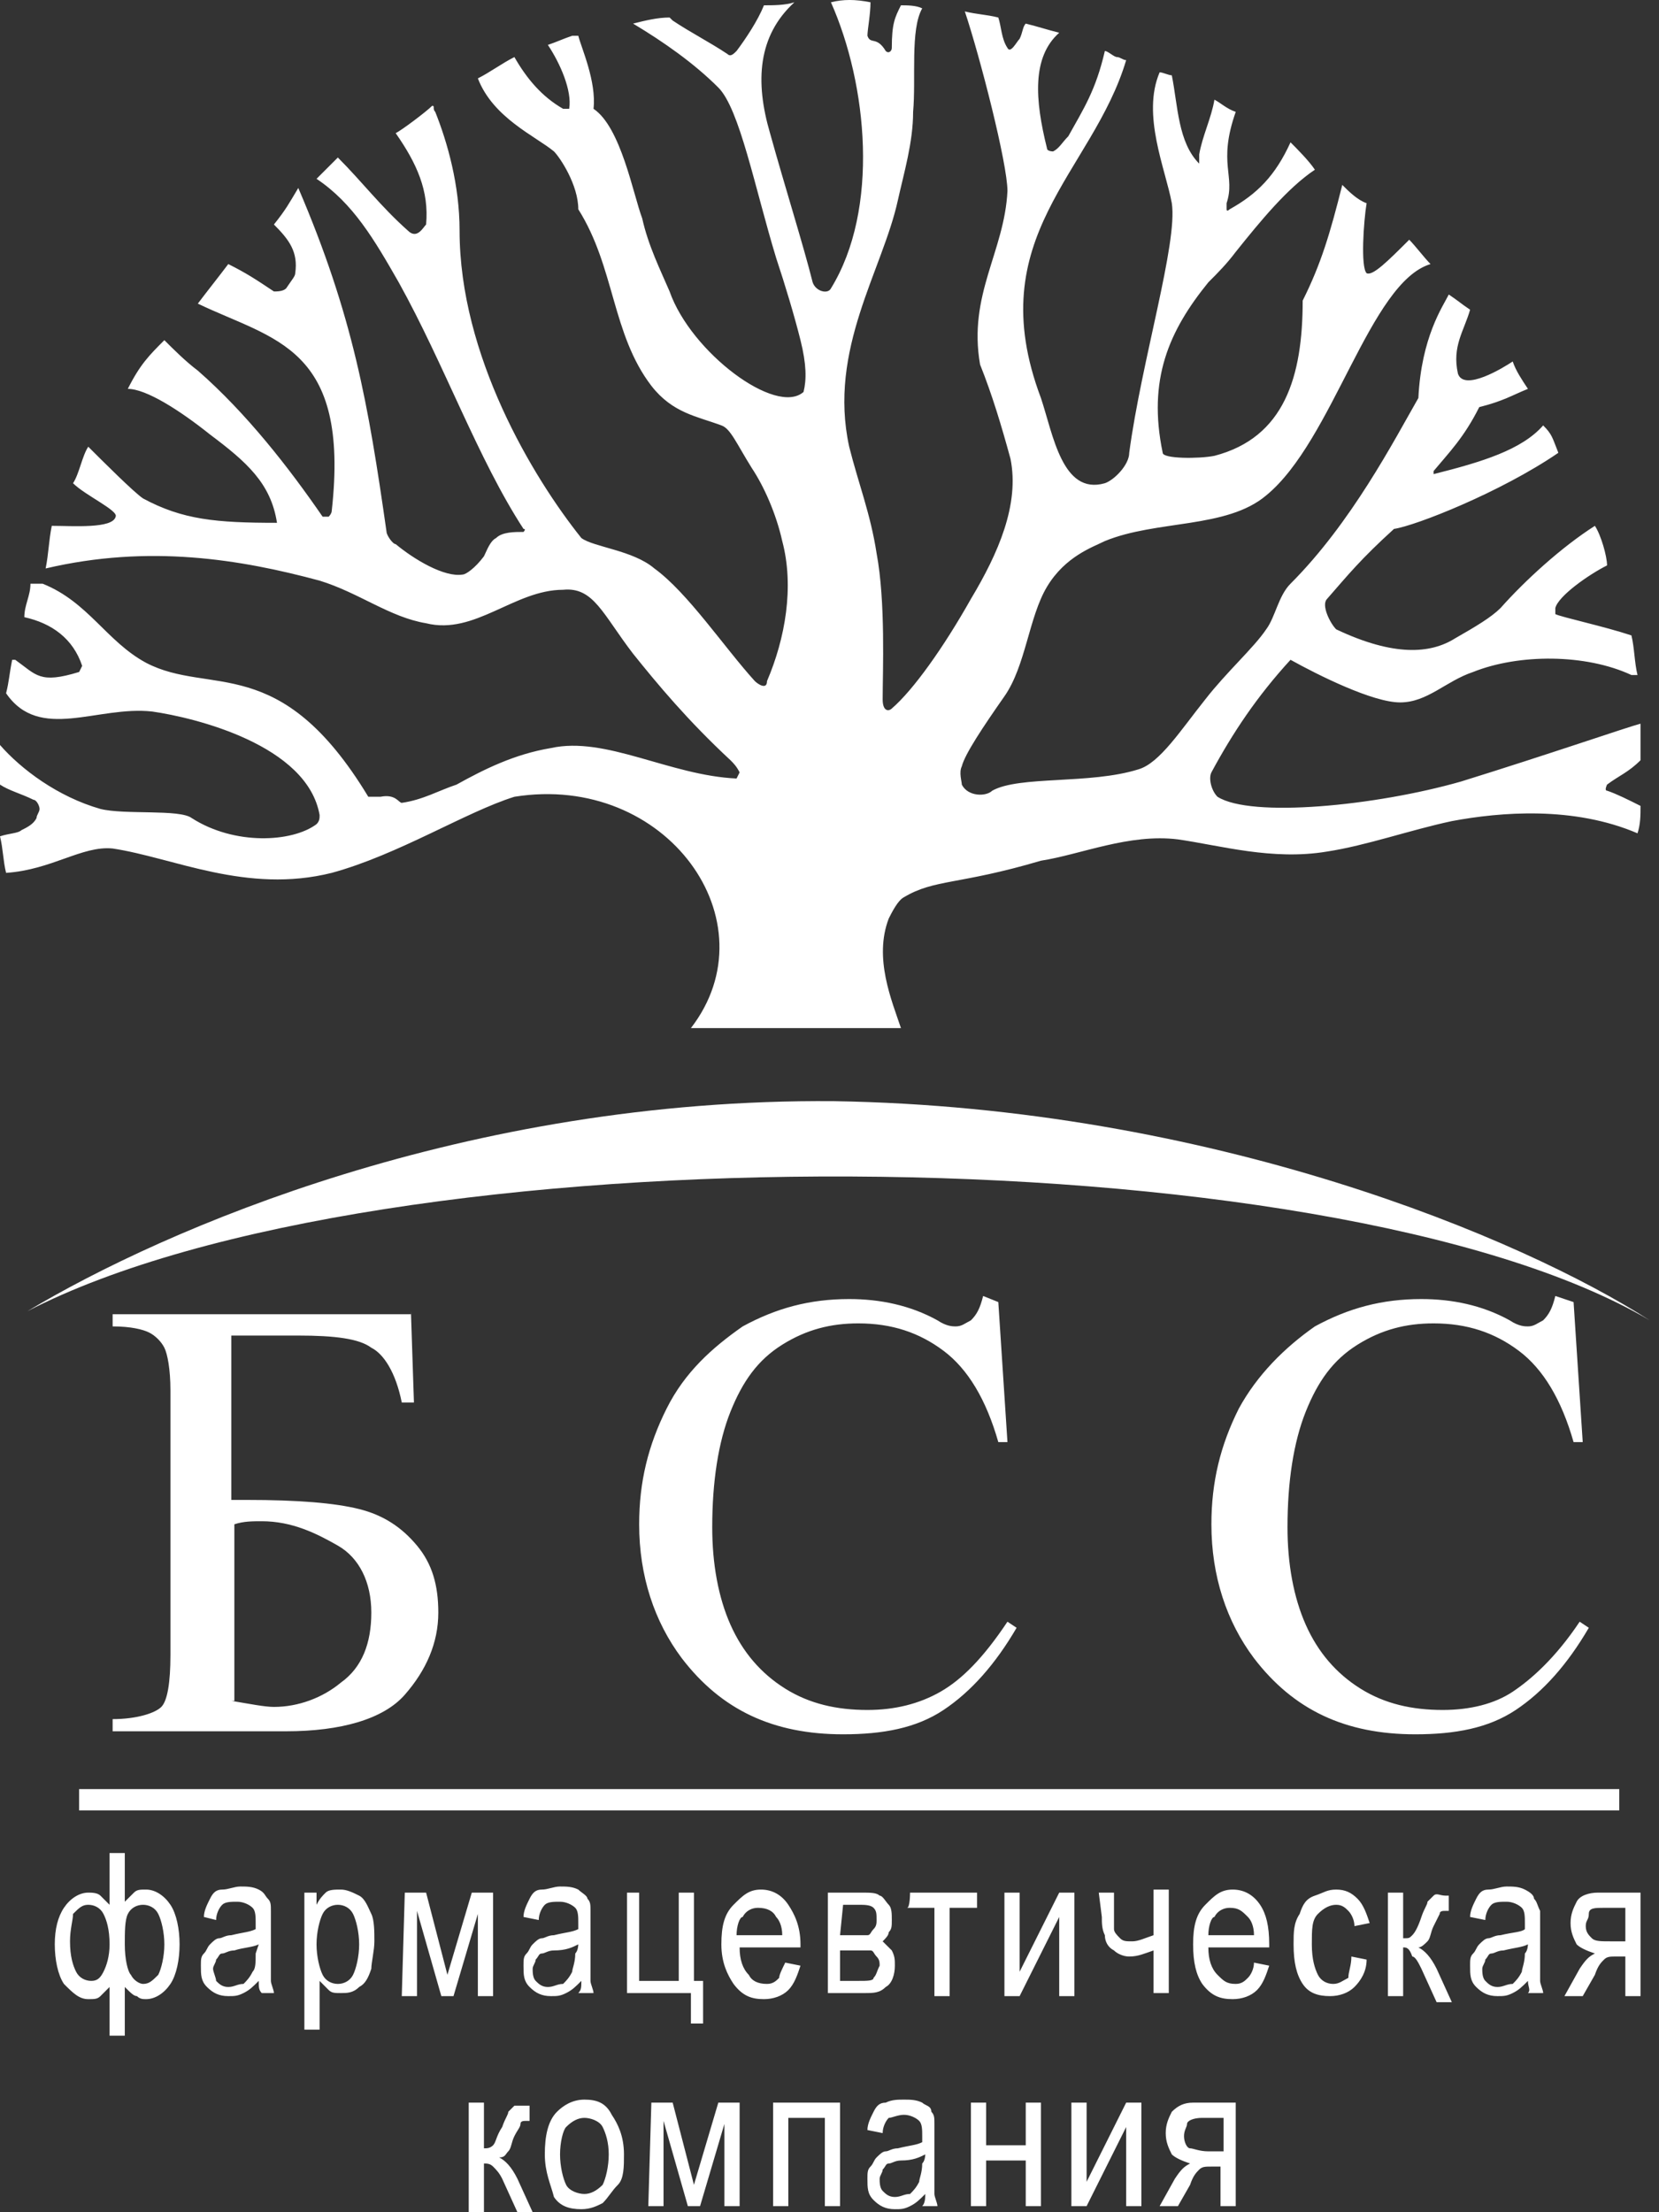
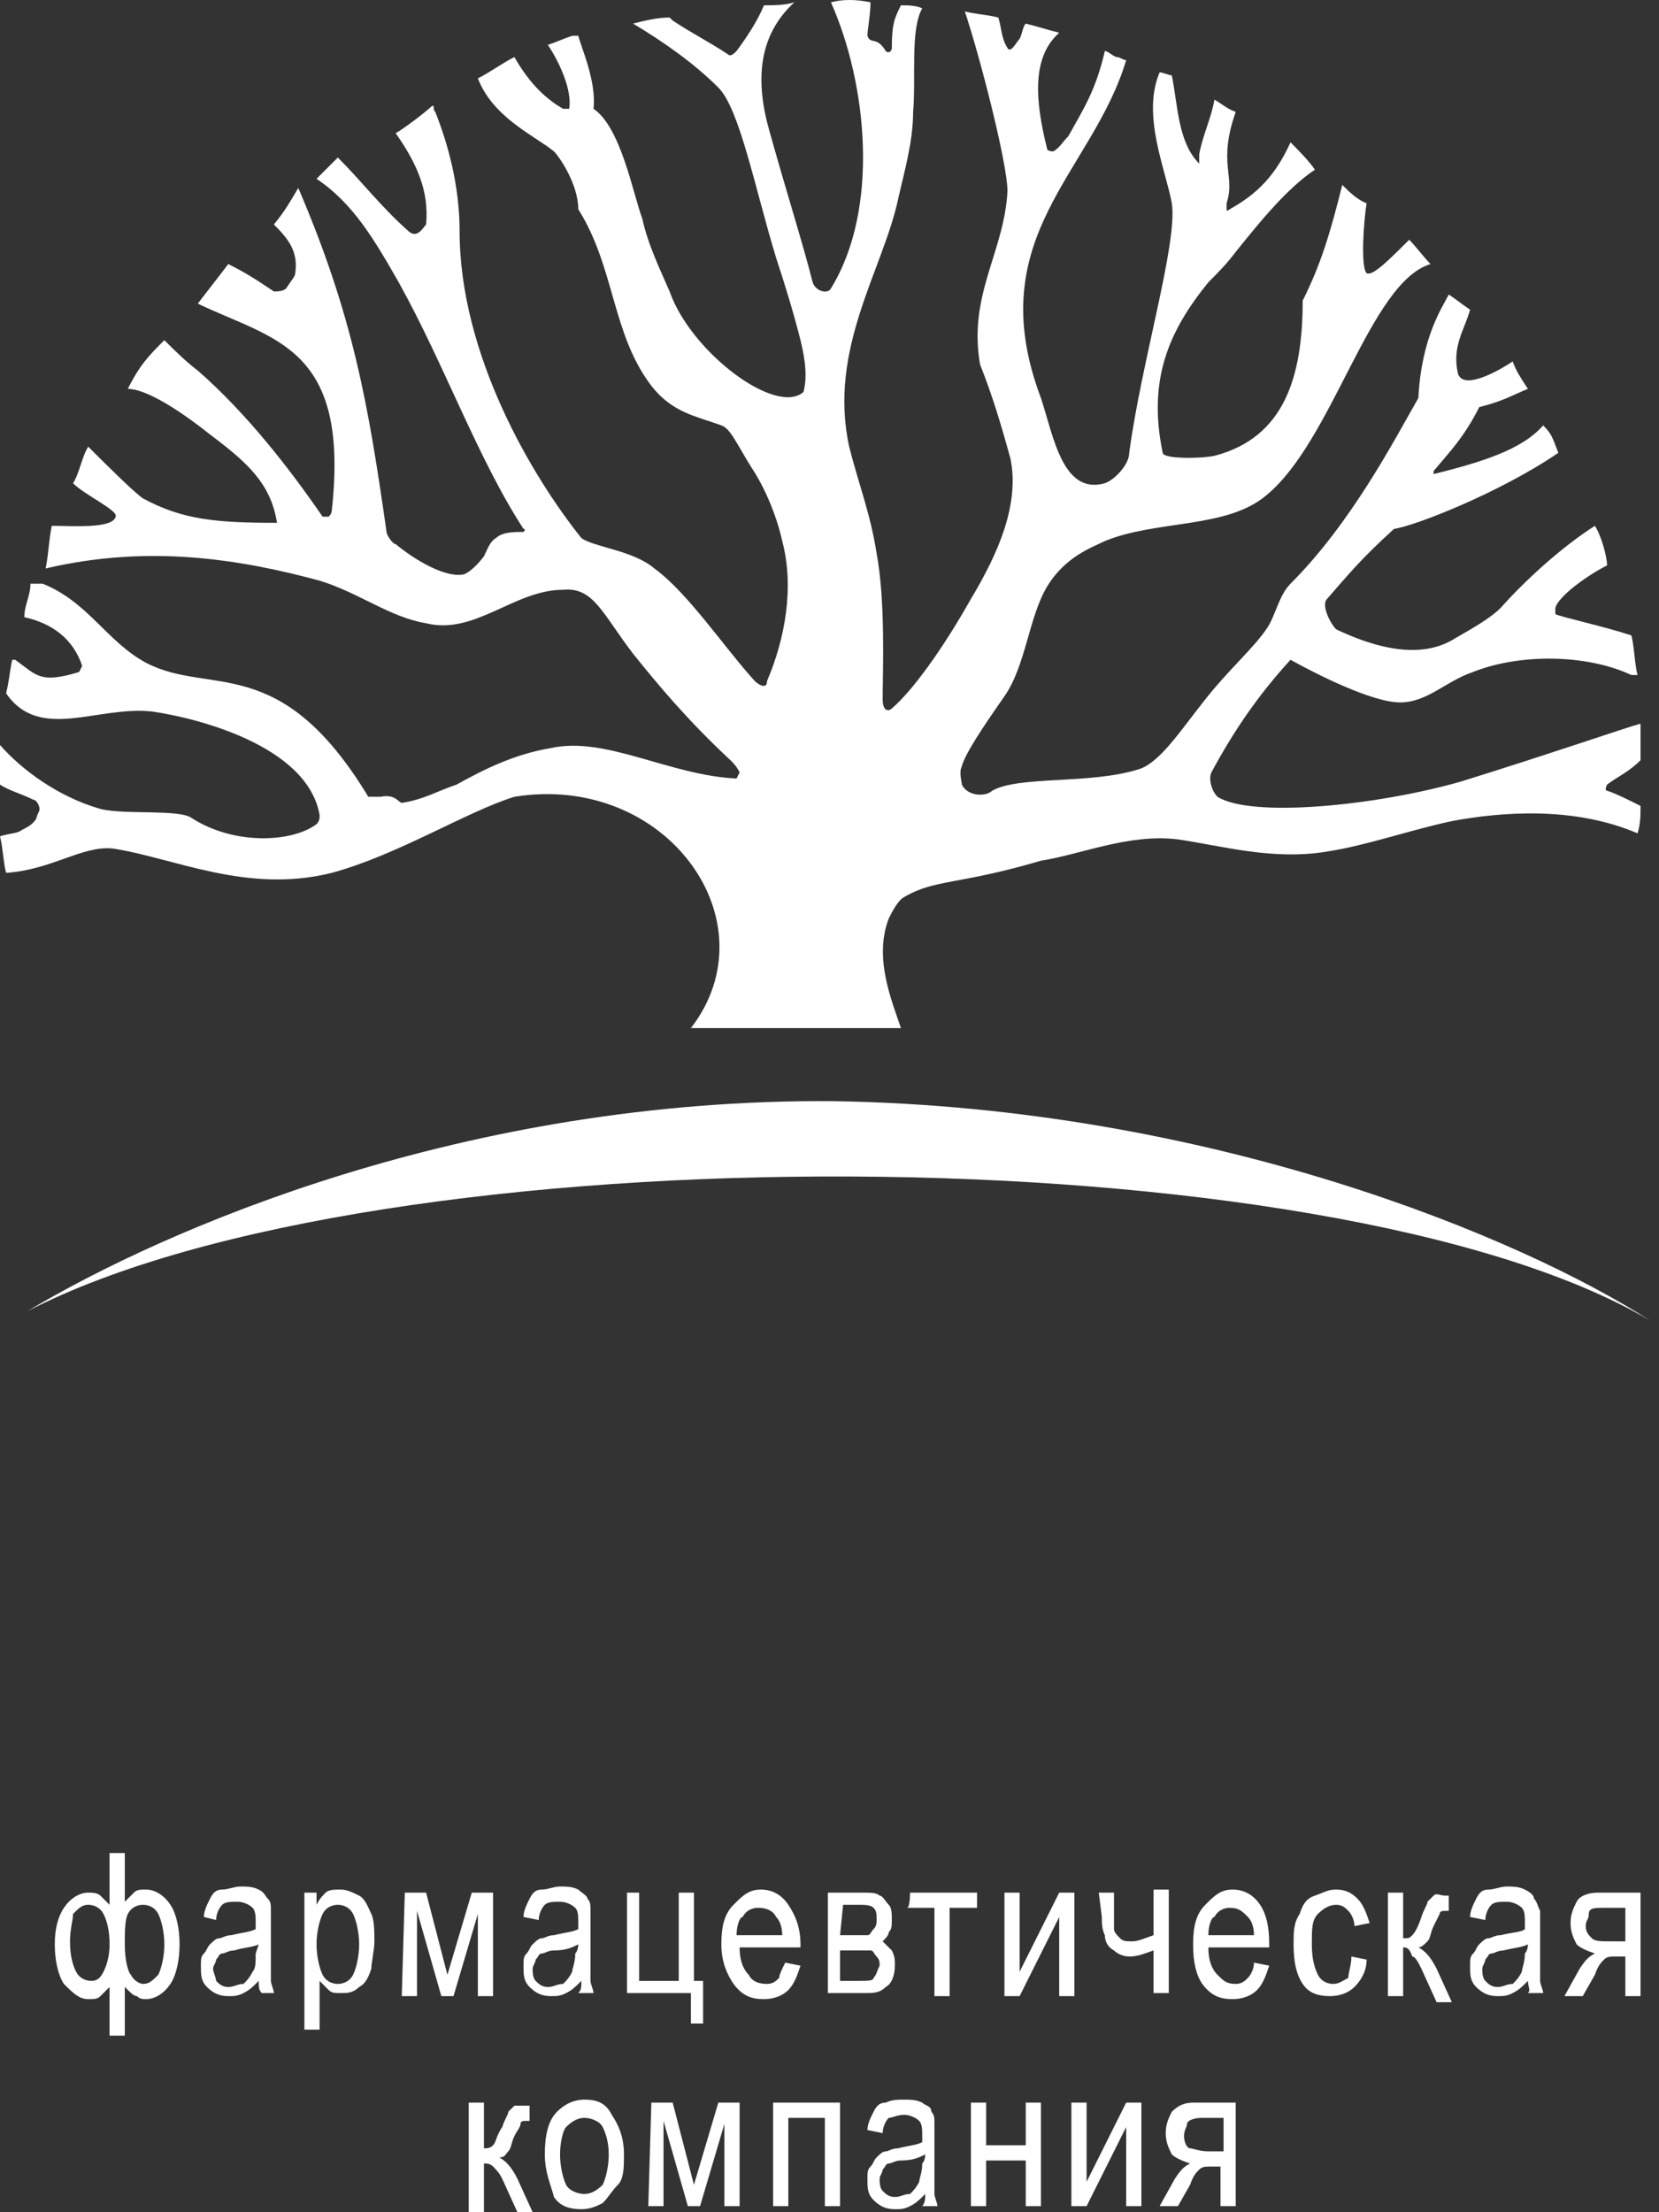
<svg xmlns="http://www.w3.org/2000/svg" width="45" height="60" viewBox="0 0 45 60" fill="none">
  <rect x="0" y="0" width="45" height="60" fill="#333333" stroke="none" />
  <path d="M23.612 0.062C23.612 0.392 23.529 0.805 23.529 0.97C23.612 1.218 23.777 0.97 24.025 1.383C24.107 1.465 24.19 1.383 24.19 1.3C24.19 0.64 24.272 0.475 24.438 0.144C24.603 0.144 24.85 0.144 25.015 0.227C24.685 0.805 24.85 2.126 24.768 3.034C24.768 3.86 24.52 4.685 24.355 5.428C23.942 7.327 22.456 9.474 23.034 12.116C23.282 13.106 23.612 13.932 23.777 15.005C24.025 16.326 23.942 18.225 23.942 18.968C23.942 19.298 24.107 19.298 24.19 19.216C24.768 18.72 25.593 17.564 26.336 16.244C27.079 15.005 27.657 13.684 27.41 12.446C27.162 11.538 26.914 10.712 26.584 9.886C26.254 7.988 27.245 6.832 27.327 5.181C27.327 4.438 26.584 1.548 26.171 0.31C26.502 0.392 26.749 0.392 27.079 0.475C27.162 0.722 27.162 1.053 27.327 1.3C27.41 1.465 27.575 1.135 27.657 1.053C27.74 0.888 27.74 0.722 27.823 0.64C28.153 0.722 28.4 0.805 28.731 0.888C27.988 1.548 28.07 2.704 28.4 4.025C28.4 4.107 28.566 4.107 28.566 4.107C28.731 4.025 28.813 3.86 28.978 3.695C29.391 2.951 29.721 2.456 29.969 1.383C30.052 1.383 30.217 1.548 30.299 1.548C30.382 1.548 30.464 1.631 30.547 1.631C29.639 4.685 26.584 6.419 28.235 10.795C28.566 11.785 28.813 13.437 29.969 13.106C30.217 13.024 30.63 12.611 30.63 12.281C30.96 9.804 31.951 6.584 31.785 5.511C31.62 4.603 30.96 3.117 31.455 1.961C31.538 1.961 31.703 2.043 31.785 2.043C31.951 2.869 31.951 3.86 32.528 4.438V4.19C32.611 3.695 32.859 3.199 32.941 2.704C33.106 2.786 33.271 2.951 33.519 3.034C33.024 4.438 33.519 4.768 33.271 5.511C33.271 5.593 33.271 5.593 33.271 5.676C33.271 5.759 33.354 5.676 33.354 5.676C34.097 5.263 34.592 4.768 35.005 3.86C35.17 4.025 35.501 4.355 35.666 4.603C34.923 5.098 34.18 6.006 33.519 6.832C33.271 7.162 33.024 7.41 32.776 7.657C31.703 8.978 31.125 10.299 31.538 12.281C31.538 12.446 32.528 12.446 32.941 12.363C34.84 11.868 35.335 10.217 35.335 8.153C35.831 7.162 36.078 6.336 36.409 5.015C36.574 5.181 36.822 5.428 37.069 5.511C36.987 6.006 36.904 7.245 37.069 7.41C37.234 7.492 37.647 7.079 38.225 6.502C38.39 6.667 38.638 6.997 38.803 7.162C37.152 7.657 36.161 11.95 34.345 13.437C33.271 14.345 31.373 14.097 29.969 14.675C29.639 14.84 28.896 15.088 28.4 15.913C27.905 16.739 27.823 18.06 27.245 18.885C26.667 19.711 26.171 20.454 26.089 20.784C26.006 20.949 26.089 21.197 26.089 21.28C26.254 21.61 26.749 21.61 26.914 21.445C27.657 21.032 29.556 21.28 30.877 20.867C31.455 20.702 32.033 19.794 32.694 18.968C33.271 18.225 34.014 17.564 34.345 17.069C34.592 16.739 34.675 16.161 35.005 15.831C36.656 14.18 37.812 11.95 38.473 10.795C38.555 9.143 39.133 8.318 39.298 7.988C39.546 8.153 39.629 8.235 39.876 8.4C39.711 8.978 39.381 9.391 39.546 10.134C39.711 10.63 40.784 9.969 41.032 9.804C41.115 10.052 41.28 10.299 41.445 10.547C41.032 10.712 40.784 10.877 40.124 11.042C39.711 11.868 39.298 12.281 38.886 12.776V12.859C40.206 12.528 41.28 12.198 41.858 11.538C42.105 11.785 42.105 11.868 42.27 12.281C40.702 13.354 38.39 14.262 37.812 14.345C36.904 15.17 36.574 15.583 35.996 16.244C35.831 16.409 36.078 16.904 36.244 17.069C37.812 17.812 38.803 17.73 39.463 17.317C40.041 16.987 40.454 16.739 40.702 16.491C41.362 15.748 42.353 14.84 43.261 14.262C43.426 14.51 43.591 15.088 43.591 15.335C43.096 15.583 42.27 16.161 42.188 16.491C42.188 16.574 42.188 16.574 42.188 16.656C42.353 16.739 43.509 16.987 44.252 17.234C44.334 17.564 44.334 17.977 44.417 18.308C44.334 18.308 44.334 18.308 44.252 18.308C43.013 17.73 41.197 17.73 39.959 18.225C39.216 18.473 38.72 19.051 37.977 19.051C37.234 19.051 35.748 18.308 35.005 17.895C34.097 18.886 33.437 19.876 32.859 20.949C32.776 21.115 32.859 21.445 33.024 21.61C33.932 22.188 37.317 21.858 39.629 21.197C42.023 20.454 44.169 19.711 44.499 19.628C44.499 19.876 44.499 20.124 44.499 20.454C44.499 20.537 44.499 20.537 44.499 20.619C44.169 20.949 43.922 21.032 43.591 21.28C43.591 21.28 43.509 21.445 43.591 21.445C43.839 21.527 44.169 21.692 44.499 21.858C44.499 22.105 44.499 22.353 44.417 22.601C42.683 21.858 40.702 22.023 39.381 22.27C38.225 22.518 37.069 22.931 35.996 23.096C34.51 23.344 33.106 22.931 31.951 22.766C30.63 22.601 29.309 23.178 28.235 23.344C26.006 24.004 25.346 23.839 24.52 24.334C24.355 24.417 24.19 24.747 24.107 24.912C23.695 25.986 24.19 27.141 24.438 27.884H18.741C20.97 24.995 18.081 20.949 13.953 21.61C12.632 22.023 10.815 23.178 8.999 23.674C6.687 24.252 4.706 23.261 3.055 23.013C2.229 22.931 1.404 23.591 0.165 23.674C0.083 23.344 0.083 23.013 0 22.683C0.248 22.601 0.495 22.601 0.578 22.518C0.743 22.436 0.908 22.353 0.991 22.188C0.991 22.105 1.073 22.023 1.073 21.94C1.073 21.858 0.991 21.692 0.908 21.692C0.578 21.527 0.248 21.445 0 21.28C0 21.032 0 20.867 0 20.619C0 20.454 0 20.372 0 20.206C0.578 20.867 1.569 21.61 2.724 21.94C3.385 22.105 4.871 21.94 5.201 22.188C6.357 22.931 7.926 22.848 8.586 22.353C8.669 22.27 8.669 22.188 8.669 22.105C8.338 20.206 5.284 19.463 4.128 19.298C2.642 19.133 1.073 20.124 0.165 18.803C0.248 18.473 0.248 18.308 0.33 17.895H0.413C0.991 18.308 1.073 18.555 2.147 18.225L2.229 18.06C1.981 17.317 1.404 16.904 0.66 16.739C0.66 16.409 0.826 16.161 0.826 15.831H1.156C2.394 16.326 2.89 17.399 3.963 17.977C5.697 18.885 7.595 17.647 9.99 21.61C10.072 21.61 10.155 21.61 10.32 21.61C10.733 21.527 10.815 21.775 10.898 21.775C11.476 21.692 11.889 21.445 12.384 21.28C13.127 20.867 13.953 20.454 14.943 20.289C16.429 19.959 18.163 21.032 19.979 21.115L20.062 20.949C19.979 20.784 19.897 20.702 19.814 20.619C18.658 19.546 17.833 18.555 17.172 17.73C16.347 16.656 16.099 15.913 15.274 15.996C13.953 15.996 12.879 17.234 11.558 16.904C10.568 16.739 9.742 16.078 8.669 15.748C6.522 15.17 4.045 14.758 1.238 15.418C1.321 15.005 1.321 14.675 1.404 14.262C1.981 14.262 3.055 14.345 3.137 14.014C3.22 13.849 2.312 13.437 1.981 13.106C2.147 12.859 2.229 12.363 2.394 12.116C2.807 12.528 3.633 13.354 3.88 13.519C4.954 14.097 5.862 14.18 7.513 14.18C7.348 13.106 6.687 12.528 5.697 11.785C4.871 11.125 3.963 10.547 3.467 10.547C3.798 9.886 4.045 9.639 4.458 9.226C4.706 9.474 5.036 9.804 5.366 10.052C6.687 11.207 7.843 12.694 8.751 14.014C8.751 14.014 8.834 14.014 8.916 14.014C8.916 14.014 8.999 13.932 8.999 13.849C9.494 9.391 7.43 9.226 5.366 8.235C5.614 7.905 5.944 7.492 6.192 7.162C6.687 7.41 6.935 7.575 7.43 7.905C7.513 7.905 7.678 7.905 7.761 7.822C7.926 7.575 8.008 7.492 8.008 7.41C8.091 6.832 7.843 6.502 7.43 6.089C7.761 5.676 7.843 5.511 8.091 5.098C9.577 8.566 9.99 10.96 10.485 14.427C10.485 14.51 10.65 14.758 10.733 14.758C11.228 15.17 12.054 15.666 12.549 15.583C12.632 15.583 12.879 15.418 13.127 15.088C13.21 14.923 13.292 14.675 13.457 14.592C13.622 14.427 13.953 14.427 14.2 14.427C14.2 14.427 14.283 14.345 14.2 14.345C12.962 12.446 12.054 9.886 10.815 7.657C10.155 6.502 9.577 5.511 8.586 4.85C8.751 4.685 8.999 4.438 9.164 4.272C9.825 4.933 10.32 5.593 11.063 6.254C11.311 6.502 11.476 6.171 11.558 6.089C11.641 5.181 11.311 4.438 10.733 3.612C10.898 3.529 11.558 3.034 11.723 2.869C11.806 2.869 11.723 2.951 11.806 3.034C12.136 3.86 12.466 5.015 12.466 6.254C12.466 9.639 14.448 12.941 15.769 14.592C16.099 14.84 17.172 14.923 17.75 15.418C18.658 16.078 19.649 17.564 20.475 18.473C20.557 18.555 20.805 18.72 20.805 18.473C21.3 17.317 21.548 15.913 21.218 14.675C21.053 13.932 20.722 13.189 20.392 12.694C19.979 12.033 19.814 11.62 19.567 11.538C18.906 11.29 18.246 11.207 17.668 10.464C16.594 9.061 16.677 7.245 15.686 5.676C15.686 5.015 15.191 4.272 15.026 4.107C14.53 3.695 13.375 3.199 12.962 2.126C13.292 1.961 13.622 1.713 13.953 1.548C14.283 2.126 14.696 2.621 15.274 2.951C15.274 2.951 15.356 2.951 15.439 2.951C15.521 2.456 15.191 1.713 14.861 1.218C15.108 1.135 15.274 1.053 15.521 0.97C15.604 0.97 15.604 0.97 15.686 0.97C15.769 1.3 16.182 2.208 16.099 2.951C16.842 3.447 17.172 5.263 17.42 5.924C17.585 6.667 17.915 7.327 18.163 7.905C18.741 9.556 21.053 11.29 21.796 10.63C21.878 10.299 21.878 9.886 21.713 9.226C21.548 8.566 21.3 7.74 21.053 6.997C20.475 5.098 20.062 2.951 19.484 2.374C18.823 1.713 17.998 1.135 17.172 0.64C17.503 0.557 17.833 0.475 18.163 0.475L18.246 0.557C18.741 0.888 19.236 1.135 19.732 1.465C19.814 1.548 19.897 1.465 19.979 1.383C20.227 1.053 20.557 0.557 20.722 0.144C20.97 0.144 21.3 0.144 21.548 0.062C20.557 0.97 20.475 2.208 20.887 3.612C21.3 5.098 21.796 6.667 22.043 7.657C22.126 7.905 22.456 7.988 22.539 7.822C23.86 5.676 23.529 2.291 22.539 0.062C22.869 -0.021 23.199 -0.021 23.612 0.062Z" fill="white" />
  <path d="M22.621 29.866C32.859 30.031 41.28 33.581 44.747 35.81C36.078 30.692 10.32 30.609 0.743 35.563C4.458 33.334 12.632 29.784 22.621 29.866Z" fill="white" />
-   <path d="M11.146 35.563L11.228 38.039H10.898C10.733 37.214 10.402 36.718 10.072 36.553C9.742 36.306 9.082 36.223 8.091 36.223H6.274V40.681H6.687C8.091 40.681 9.082 40.764 9.742 40.929C10.402 41.094 10.898 41.424 11.311 41.92C11.723 42.415 11.889 42.993 11.889 43.736C11.889 44.562 11.558 45.305 10.98 45.965C10.402 46.626 9.247 46.956 7.761 46.956H3.055V46.626C3.715 46.626 4.211 46.461 4.376 46.295C4.541 46.13 4.623 45.635 4.623 44.892V37.709C4.623 37.131 4.541 36.718 4.458 36.553C4.376 36.388 4.211 36.223 4.045 36.141C3.88 36.058 3.55 35.975 3.055 35.975V35.645H11.146V35.563ZM6.274 46.13C6.77 46.213 7.183 46.295 7.43 46.295C8.091 46.295 8.751 46.048 9.247 45.635C9.825 45.222 10.072 44.562 10.072 43.736C10.072 42.91 9.742 42.25 9.164 41.92C8.586 41.59 7.926 41.259 7.1 41.259C6.852 41.259 6.605 41.259 6.357 41.342V46.13H6.274ZM27.079 35.315L27.327 39.113H27.079C26.749 37.957 26.254 37.131 25.593 36.636C24.933 36.141 24.19 35.893 23.282 35.893C22.539 35.893 21.878 36.058 21.218 36.471C20.557 36.884 20.145 37.462 19.814 38.287C19.484 39.113 19.319 40.186 19.319 41.424C19.319 42.415 19.484 43.323 19.814 44.066C20.145 44.809 20.64 45.387 21.3 45.8C21.961 46.213 22.704 46.378 23.529 46.378C24.272 46.378 24.933 46.213 25.511 45.883C26.089 45.552 26.667 44.974 27.327 43.984L27.575 44.149C26.997 45.14 26.336 45.883 25.593 46.378C24.85 46.873 23.942 47.038 22.869 47.038C20.97 47.038 19.567 46.378 18.493 44.974C17.75 43.984 17.337 42.745 17.337 41.342C17.337 40.186 17.585 39.195 18.081 38.205C18.576 37.214 19.319 36.553 20.145 35.975C21.053 35.48 21.961 35.233 23.034 35.233C23.86 35.233 24.685 35.398 25.428 35.81C25.676 35.975 25.841 35.975 25.924 35.975C26.089 35.975 26.171 35.893 26.336 35.81C26.502 35.645 26.584 35.48 26.667 35.15L27.079 35.315ZM42.683 35.315L42.931 39.113H42.683C42.353 37.957 41.858 37.131 41.197 36.636C40.537 36.141 39.794 35.893 38.885 35.893C38.142 35.893 37.482 36.058 36.822 36.471C36.161 36.884 35.748 37.462 35.418 38.287C35.088 39.113 34.923 40.186 34.923 41.424C34.923 42.415 35.088 43.323 35.418 44.066C35.748 44.809 36.243 45.387 36.904 45.8C37.565 46.213 38.307 46.378 39.133 46.378C39.876 46.378 40.537 46.213 41.032 45.883C41.527 45.552 42.188 44.974 42.848 43.984L43.096 44.149C42.518 45.14 41.858 45.883 41.114 46.378C40.371 46.873 39.463 47.038 38.39 47.038C36.491 47.038 35.088 46.378 34.014 44.974C33.271 43.984 32.859 42.745 32.859 41.342C32.859 40.186 33.106 39.195 33.602 38.205C34.097 37.296 34.84 36.553 35.666 35.975C36.574 35.48 37.482 35.233 38.555 35.233C39.381 35.233 40.206 35.398 40.949 35.81C41.197 35.975 41.362 35.975 41.445 35.975C41.61 35.975 41.693 35.893 41.858 35.81C42.023 35.645 42.105 35.48 42.188 35.15L42.683 35.315Z" fill="white" />
  <path d="M2.972 50.258H3.385V51.579C3.468 51.497 3.55 51.414 3.633 51.332C3.715 51.249 3.798 51.249 3.963 51.249C4.211 51.249 4.458 51.414 4.623 51.662C4.788 51.91 4.871 52.322 4.871 52.735C4.871 53.148 4.788 53.561 4.623 53.808C4.458 54.056 4.211 54.221 3.963 54.221C3.88 54.221 3.798 54.221 3.715 54.139C3.633 54.139 3.55 54.056 3.385 53.891V55.212H2.972V53.891C2.89 53.974 2.807 54.056 2.724 54.139C2.642 54.221 2.559 54.221 2.394 54.221C2.147 54.221 1.981 54.056 1.734 53.808C1.569 53.561 1.486 53.148 1.486 52.735C1.486 52.322 1.569 51.992 1.734 51.744C1.899 51.497 2.147 51.332 2.394 51.332C2.477 51.332 2.642 51.332 2.724 51.414C2.807 51.497 2.89 51.579 2.972 51.662C2.972 51.579 2.972 50.258 2.972 50.258ZM3.385 52.735C3.385 53.148 3.468 53.478 3.55 53.561C3.633 53.726 3.798 53.808 3.88 53.808C4.045 53.808 4.128 53.726 4.293 53.561C4.376 53.396 4.458 53.065 4.458 52.735C4.458 52.405 4.376 52.075 4.293 51.91C4.211 51.744 4.045 51.662 3.88 51.662C3.715 51.662 3.55 51.744 3.468 51.91C3.385 52.075 3.385 52.405 3.385 52.735ZM1.899 52.653C1.899 53.065 1.981 53.313 2.064 53.478C2.147 53.643 2.312 53.726 2.477 53.726C2.642 53.726 2.724 53.643 2.807 53.478C2.89 53.313 2.972 53.065 2.972 52.735C2.972 52.322 2.89 52.075 2.807 51.91C2.724 51.744 2.559 51.662 2.394 51.662C2.229 51.662 2.147 51.744 1.981 51.91C1.981 52.075 1.899 52.322 1.899 52.653ZM7.018 53.726C6.852 53.891 6.77 53.974 6.605 54.056C6.44 54.139 6.357 54.139 6.192 54.139C5.944 54.139 5.779 54.056 5.614 53.891C5.449 53.726 5.449 53.561 5.449 53.313C5.449 53.148 5.449 53.065 5.531 52.983C5.614 52.9 5.614 52.818 5.697 52.735C5.779 52.653 5.862 52.57 5.944 52.57C6.027 52.57 6.109 52.487 6.275 52.487C6.605 52.405 6.77 52.405 6.935 52.322C6.935 52.24 6.935 52.24 6.935 52.157C6.935 51.992 6.935 51.827 6.852 51.744C6.77 51.662 6.605 51.579 6.44 51.579C6.275 51.579 6.109 51.579 6.027 51.662C5.944 51.744 5.862 51.91 5.862 52.075L5.531 51.992C5.531 51.827 5.614 51.662 5.697 51.497C5.779 51.332 5.862 51.249 6.027 51.249C6.192 51.249 6.357 51.166 6.522 51.166C6.687 51.166 6.852 51.166 7.018 51.249C7.183 51.332 7.183 51.414 7.265 51.497C7.348 51.579 7.348 51.662 7.348 51.827C7.348 51.91 7.348 52.075 7.348 52.24V52.9C7.348 53.313 7.348 53.643 7.348 53.726C7.348 53.808 7.43 53.974 7.43 54.056H7.1C7.018 53.974 7.018 53.891 7.018 53.726ZM7.018 52.735C6.852 52.818 6.605 52.818 6.357 52.9C6.192 52.9 6.109 52.983 6.027 52.983C5.944 52.983 5.944 53.065 5.862 53.148C5.862 53.23 5.779 53.313 5.779 53.396C5.779 53.478 5.862 53.643 5.862 53.726C5.944 53.808 6.027 53.891 6.192 53.891C6.357 53.891 6.44 53.808 6.605 53.808C6.687 53.726 6.77 53.643 6.852 53.478C6.935 53.396 6.935 53.23 6.935 52.983L7.018 52.735ZM8.256 55.212V51.332H8.586V51.662C8.669 51.497 8.751 51.414 8.834 51.332C8.916 51.249 9.082 51.249 9.247 51.249C9.412 51.249 9.577 51.332 9.742 51.414C9.907 51.497 9.99 51.744 10.072 51.91C10.155 52.075 10.155 52.405 10.155 52.653C10.155 52.9 10.072 53.23 10.072 53.396C9.99 53.643 9.907 53.808 9.742 53.891C9.577 54.056 9.412 54.056 9.247 54.056C9.082 54.056 8.999 54.056 8.916 53.974C8.834 53.891 8.751 53.808 8.669 53.726V55.047H8.256V55.212ZM8.586 52.735C8.586 53.065 8.669 53.396 8.751 53.561C8.834 53.726 8.999 53.808 9.164 53.808C9.329 53.808 9.494 53.726 9.577 53.561C9.659 53.396 9.742 53.065 9.742 52.735C9.742 52.405 9.659 52.075 9.577 51.91C9.494 51.744 9.329 51.662 9.164 51.662C8.999 51.662 8.834 51.744 8.751 51.91C8.669 52.075 8.586 52.405 8.586 52.735ZM10.98 51.332H11.558L12.136 53.561L12.797 51.332H13.375V54.139H12.962V51.91L12.301 54.139H11.971L11.311 51.827V54.139H10.898L10.98 51.332ZM15.769 53.726C15.604 53.891 15.521 53.974 15.356 54.056C15.191 54.139 15.108 54.139 14.943 54.139C14.696 54.139 14.53 54.056 14.365 53.891C14.2 53.726 14.2 53.561 14.2 53.313C14.2 53.148 14.2 53.065 14.283 52.983C14.365 52.9 14.365 52.818 14.448 52.735C14.53 52.653 14.613 52.57 14.696 52.57C14.778 52.57 14.861 52.487 15.026 52.487C15.356 52.405 15.521 52.405 15.686 52.322C15.686 52.24 15.686 52.24 15.686 52.157C15.686 51.992 15.686 51.827 15.604 51.744C15.521 51.662 15.356 51.579 15.191 51.579C15.026 51.579 14.861 51.579 14.778 51.662C14.696 51.744 14.613 51.91 14.613 52.075L14.2 51.992C14.2 51.827 14.283 51.662 14.365 51.497C14.448 51.332 14.53 51.249 14.696 51.249C14.861 51.249 15.026 51.166 15.191 51.166C15.356 51.166 15.521 51.166 15.686 51.249C15.769 51.332 15.934 51.414 15.934 51.497C16.017 51.579 16.017 51.662 16.017 51.827C16.017 51.91 16.017 52.075 16.017 52.24V52.9C16.017 53.313 16.017 53.643 16.017 53.726C16.017 53.808 16.099 53.974 16.099 54.056H15.686C15.769 53.974 15.769 53.891 15.769 53.726ZM15.686 52.735C15.521 52.818 15.356 52.9 15.026 52.9C14.861 52.9 14.778 52.983 14.696 52.983C14.613 52.983 14.613 53.065 14.53 53.148C14.53 53.23 14.448 53.313 14.448 53.396C14.448 53.478 14.448 53.643 14.53 53.726C14.613 53.808 14.696 53.891 14.861 53.891C15.026 53.891 15.108 53.808 15.274 53.808C15.356 53.726 15.439 53.643 15.521 53.478C15.521 53.396 15.604 53.23 15.604 52.983C15.686 52.9 15.686 52.735 15.686 52.735ZM17.007 51.332H17.337V53.726H18.411V51.332H18.823V53.726H19.071V54.882H18.741V54.056H17.007V51.332ZM21.3 53.23L21.713 53.313C21.631 53.561 21.548 53.808 21.383 53.974C21.218 54.139 20.97 54.221 20.722 54.221C20.392 54.221 20.145 54.139 19.897 53.808C19.732 53.561 19.567 53.23 19.567 52.735C19.567 52.24 19.649 51.91 19.897 51.662C20.145 51.414 20.31 51.249 20.64 51.249C20.97 51.249 21.218 51.414 21.383 51.662C21.548 51.91 21.713 52.24 21.713 52.735V52.818H20.062C20.062 53.148 20.145 53.396 20.31 53.561C20.392 53.726 20.557 53.808 20.805 53.808C20.97 53.808 21.053 53.726 21.135 53.643C21.135 53.561 21.218 53.396 21.3 53.23ZM19.979 52.487H21.218C21.218 52.24 21.135 52.075 21.053 51.992C20.97 51.827 20.805 51.744 20.557 51.744C20.392 51.744 20.227 51.827 20.145 51.992C20.062 51.992 19.979 52.24 19.979 52.487ZM22.456 51.332H23.364C23.612 51.332 23.777 51.332 23.86 51.414C23.942 51.414 24.025 51.579 24.107 51.662C24.19 51.744 24.19 51.91 24.19 52.075C24.19 52.24 24.19 52.322 24.107 52.405C24.107 52.487 24.025 52.57 23.942 52.653C24.025 52.735 24.107 52.818 24.19 52.9C24.273 53.065 24.273 53.148 24.273 53.313C24.273 53.561 24.19 53.808 24.025 53.891C23.86 54.056 23.695 54.056 23.447 54.056H22.456C22.456 54.139 22.456 51.332 22.456 51.332ZM22.786 52.487H23.199C23.364 52.487 23.447 52.487 23.529 52.487C23.612 52.487 23.612 52.405 23.695 52.322C23.777 52.24 23.777 52.157 23.777 52.075C23.777 51.91 23.777 51.827 23.695 51.744C23.612 51.662 23.447 51.662 23.282 51.662H22.869L22.786 52.487ZM22.786 53.726H23.282C23.529 53.726 23.695 53.726 23.695 53.643C23.777 53.561 23.777 53.478 23.86 53.313C23.86 53.23 23.86 53.148 23.777 53.065C23.695 52.983 23.695 52.9 23.612 52.9C23.529 52.9 23.447 52.9 23.282 52.9H22.786V53.726ZM24.685 51.332H26.502V51.744H25.759V54.139H25.346V51.744H24.603C24.685 51.744 24.685 51.332 24.685 51.332ZM27.245 51.332H27.657V53.478L28.731 51.332H29.143V54.139H28.731V51.992L27.657 54.139H27.245V51.332ZM29.804 51.332H30.217V51.827C30.217 52.075 30.217 52.24 30.217 52.322C30.217 52.405 30.299 52.487 30.382 52.57C30.464 52.653 30.547 52.653 30.712 52.653C30.877 52.653 31.042 52.57 31.29 52.487V51.249H31.703V54.056H31.29V52.9C31.042 52.983 30.877 53.065 30.63 53.065C30.464 53.065 30.299 52.983 30.217 52.9C30.052 52.818 29.969 52.653 29.969 52.487C29.887 52.322 29.887 52.157 29.887 51.992L29.804 51.332ZM34.014 53.23L34.427 53.313C34.345 53.561 34.262 53.808 34.097 53.974C33.932 54.139 33.684 54.221 33.437 54.221C33.106 54.221 32.859 54.139 32.611 53.808C32.446 53.561 32.363 53.23 32.363 52.735C32.363 52.24 32.446 51.91 32.694 51.662C32.941 51.414 33.106 51.249 33.437 51.249C33.767 51.249 34.014 51.414 34.18 51.662C34.345 51.91 34.427 52.24 34.427 52.735V52.818H32.776C32.776 53.148 32.859 53.396 33.024 53.561C33.189 53.726 33.271 53.808 33.519 53.808C33.684 53.808 33.767 53.726 33.849 53.643C33.932 53.561 34.014 53.396 34.014 53.23ZM32.776 52.487H34.014C34.014 52.24 33.932 52.075 33.849 51.992C33.684 51.827 33.602 51.744 33.354 51.744C33.189 51.744 33.024 51.827 32.941 51.992C32.859 51.992 32.776 52.24 32.776 52.487ZM36.656 53.065L37.069 53.148C37.069 53.478 36.904 53.726 36.739 53.891C36.574 54.056 36.326 54.139 36.078 54.139C35.748 54.139 35.501 54.056 35.335 53.808C35.17 53.561 35.088 53.23 35.088 52.735C35.088 52.405 35.088 52.157 35.253 51.91C35.335 51.662 35.418 51.497 35.666 51.414C35.913 51.332 35.996 51.249 36.244 51.249C36.491 51.249 36.656 51.332 36.822 51.497C36.987 51.662 37.069 51.91 37.152 52.157L36.739 52.24C36.739 52.075 36.656 51.91 36.574 51.827C36.491 51.744 36.409 51.662 36.244 51.662C36.078 51.662 35.913 51.744 35.748 51.91C35.583 52.075 35.583 52.322 35.583 52.735C35.583 53.148 35.666 53.396 35.748 53.561C35.831 53.726 35.996 53.808 36.161 53.808C36.326 53.808 36.409 53.726 36.574 53.643C36.574 53.478 36.656 53.313 36.656 53.065ZM37.647 51.332H38.06V52.57C38.225 52.57 38.225 52.57 38.308 52.487C38.39 52.405 38.473 52.24 38.555 51.992C38.638 51.744 38.72 51.662 38.72 51.579C38.803 51.497 38.803 51.497 38.886 51.414C38.968 51.332 39.051 51.414 39.216 51.414H39.298V51.827H39.216C39.133 51.827 39.051 51.827 39.051 51.91C39.051 51.91 38.968 52.075 38.886 52.24C38.803 52.405 38.803 52.57 38.72 52.653C38.638 52.735 38.555 52.818 38.473 52.818C38.638 52.9 38.803 53.065 38.968 53.396L39.381 54.304H38.968L38.555 53.396C38.473 53.23 38.39 53.065 38.308 53.065C38.225 52.818 38.142 52.818 38.06 52.818V54.139H37.647V51.332ZM41.445 53.726C41.28 53.891 41.197 53.974 41.032 54.056C40.867 54.139 40.784 54.139 40.619 54.139C40.371 54.139 40.206 54.056 40.041 53.891C39.876 53.726 39.876 53.561 39.876 53.313C39.876 53.148 39.876 53.065 39.959 52.983C40.041 52.9 40.041 52.818 40.124 52.735C40.206 52.653 40.289 52.57 40.371 52.57C40.454 52.57 40.537 52.487 40.702 52.487C41.032 52.405 41.28 52.405 41.362 52.322C41.362 52.24 41.362 52.24 41.362 52.157C41.362 51.992 41.362 51.827 41.28 51.744C41.197 51.662 41.032 51.579 40.867 51.579C40.702 51.579 40.537 51.579 40.454 51.662C40.371 51.744 40.289 51.91 40.289 52.075L39.876 51.992C39.876 51.827 39.959 51.662 40.041 51.497C40.124 51.332 40.206 51.249 40.371 51.249C40.537 51.249 40.702 51.166 40.867 51.166C41.032 51.166 41.197 51.166 41.362 51.249C41.527 51.332 41.61 51.414 41.61 51.497C41.693 51.579 41.693 51.662 41.775 51.827C41.775 51.91 41.775 52.075 41.775 52.24V52.9C41.775 53.313 41.775 53.643 41.775 53.726C41.775 53.808 41.858 53.974 41.858 54.056H41.445C41.527 53.974 41.445 53.891 41.445 53.726ZM41.445 52.735C41.28 52.818 41.115 52.818 40.784 52.9C40.619 52.9 40.537 52.983 40.454 52.983C40.371 52.983 40.371 53.065 40.289 53.148C40.289 53.23 40.206 53.313 40.206 53.396C40.206 53.478 40.206 53.643 40.289 53.726C40.371 53.808 40.454 53.891 40.619 53.891C40.784 53.891 40.867 53.808 41.032 53.808C41.115 53.726 41.197 53.643 41.28 53.478C41.28 53.396 41.362 53.23 41.362 52.983C41.445 52.9 41.445 52.735 41.445 52.735ZM44.499 51.332V54.139H44.087V53.065H43.839C43.674 53.065 43.591 53.065 43.509 53.148C43.426 53.23 43.344 53.313 43.261 53.561L42.931 54.139H42.435L42.848 53.396C43.013 53.148 43.096 53.065 43.261 52.983C43.013 52.9 42.848 52.818 42.766 52.735C42.683 52.57 42.601 52.405 42.601 52.157C42.601 51.91 42.683 51.744 42.766 51.579C42.848 51.414 43.096 51.332 43.344 51.332H44.499ZM44.087 51.744H43.509C43.261 51.744 43.096 51.744 43.096 51.91C43.096 52.075 43.013 52.075 43.013 52.24C43.013 52.405 43.096 52.487 43.179 52.57C43.261 52.653 43.426 52.653 43.674 52.653H44.087V51.744ZM12.714 57.028H13.127V58.267C13.21 58.267 13.292 58.267 13.375 58.184C13.457 58.101 13.457 57.936 13.622 57.689C13.705 57.441 13.787 57.358 13.787 57.276C13.87 57.193 13.87 57.193 13.953 57.111C14.035 57.111 14.118 57.111 14.283 57.111H14.365V57.523H14.283C14.2 57.523 14.118 57.523 14.118 57.606C14.118 57.689 14.035 57.771 13.953 57.936C13.87 58.101 13.87 58.267 13.787 58.349C13.705 58.432 13.705 58.514 13.54 58.514C13.705 58.597 13.87 58.762 14.035 59.092L14.448 60H14.035L13.622 59.092C13.54 58.927 13.457 58.844 13.375 58.762C13.292 58.679 13.21 58.679 13.127 58.679V60H12.714C12.714 59.835 12.714 57.028 12.714 57.028ZM14.778 58.432C14.778 57.936 14.861 57.523 15.108 57.276C15.274 57.111 15.521 56.946 15.851 56.946C16.182 56.946 16.429 57.028 16.594 57.358C16.76 57.606 16.925 57.936 16.925 58.432C16.925 58.762 16.925 59.092 16.76 59.257C16.594 59.422 16.512 59.587 16.347 59.753C16.182 59.835 16.017 59.918 15.769 59.918C15.439 59.918 15.191 59.835 15.026 59.587C14.943 59.257 14.778 58.927 14.778 58.432ZM15.191 58.432C15.191 58.762 15.274 59.092 15.356 59.257C15.439 59.422 15.686 59.505 15.851 59.505C16.017 59.505 16.182 59.422 16.347 59.257C16.429 59.092 16.512 58.762 16.512 58.432C16.512 58.101 16.429 57.854 16.347 57.689C16.264 57.523 16.017 57.441 15.851 57.441C15.686 57.441 15.521 57.523 15.356 57.689C15.274 57.771 15.191 58.101 15.191 58.432ZM17.668 57.028H18.246L18.823 59.257L19.484 57.028H20.062V59.835H19.649V57.606L18.989 59.835H18.658L17.998 57.523V59.835H17.585L17.668 57.028ZM20.97 57.028H22.786V59.835H22.374V57.441H21.383V59.835H20.97V57.028ZM25.098 59.505C24.933 59.67 24.85 59.753 24.685 59.835C24.52 59.918 24.438 59.918 24.273 59.918C24.025 59.918 23.86 59.835 23.695 59.67C23.529 59.505 23.529 59.34 23.529 59.092C23.529 58.927 23.529 58.844 23.612 58.762C23.695 58.679 23.695 58.597 23.777 58.514C23.86 58.432 23.942 58.349 24.025 58.349C24.107 58.349 24.19 58.267 24.355 58.267C24.685 58.184 24.85 58.184 25.015 58.101C25.015 58.019 25.015 58.019 25.015 57.936C25.015 57.771 25.015 57.606 24.933 57.523C24.85 57.441 24.685 57.358 24.52 57.358C24.355 57.358 24.19 57.441 24.107 57.441C24.025 57.523 23.942 57.689 23.942 57.854L23.529 57.771C23.529 57.606 23.612 57.441 23.695 57.276C23.777 57.111 23.86 57.028 24.025 57.028C24.19 56.946 24.355 56.946 24.52 56.946C24.685 56.946 24.85 56.946 25.015 57.028C25.098 57.111 25.263 57.111 25.263 57.276C25.346 57.358 25.346 57.441 25.346 57.606C25.346 57.689 25.346 57.854 25.346 58.019V58.679C25.346 59.092 25.346 59.422 25.346 59.505C25.346 59.587 25.428 59.753 25.428 59.835H25.015C25.098 59.753 25.098 59.587 25.098 59.505ZM25.098 58.432C24.933 58.514 24.768 58.597 24.438 58.597C24.273 58.597 24.19 58.679 24.107 58.679C24.025 58.679 24.025 58.762 23.942 58.844C23.942 58.927 23.86 59.01 23.86 59.092C23.86 59.175 23.86 59.34 23.942 59.422C24.025 59.505 24.107 59.587 24.273 59.587C24.438 59.587 24.52 59.505 24.685 59.505C24.768 59.422 24.85 59.34 24.933 59.175C24.933 59.092 25.015 58.927 25.015 58.679C25.098 58.597 25.098 58.432 25.098 58.432ZM26.336 57.028H26.749V58.184H27.823V57.028H28.235V59.835H27.823V58.597H26.749V59.835H26.336V57.028ZM29.061 57.028H29.474V59.175L30.547 57.028H30.96V59.835H30.547V57.689L29.474 59.835H29.061V57.028ZM33.519 57.028V59.835H33.106V58.762H32.859C32.694 58.762 32.611 58.762 32.528 58.844C32.446 58.927 32.363 59.01 32.281 59.257L31.951 59.835H31.455L31.868 59.092C32.033 58.844 32.116 58.762 32.281 58.679C32.033 58.597 31.868 58.514 31.785 58.432C31.703 58.267 31.62 58.101 31.62 57.854C31.62 57.606 31.703 57.441 31.785 57.276C31.951 57.111 32.116 57.028 32.363 57.028H33.519ZM33.189 57.441H32.611C32.363 57.441 32.198 57.523 32.198 57.606C32.198 57.689 32.116 57.771 32.116 57.936C32.116 58.101 32.198 58.267 32.281 58.267C32.363 58.267 32.528 58.349 32.776 58.349H33.189V57.441Z" fill="white" />
-   <path d="M43.922 48.524H2.146V49.102H43.922V48.524Z" fill="white" />
+   <path d="M43.922 48.524H2.146V49.102V48.524Z" fill="white" />
</svg>